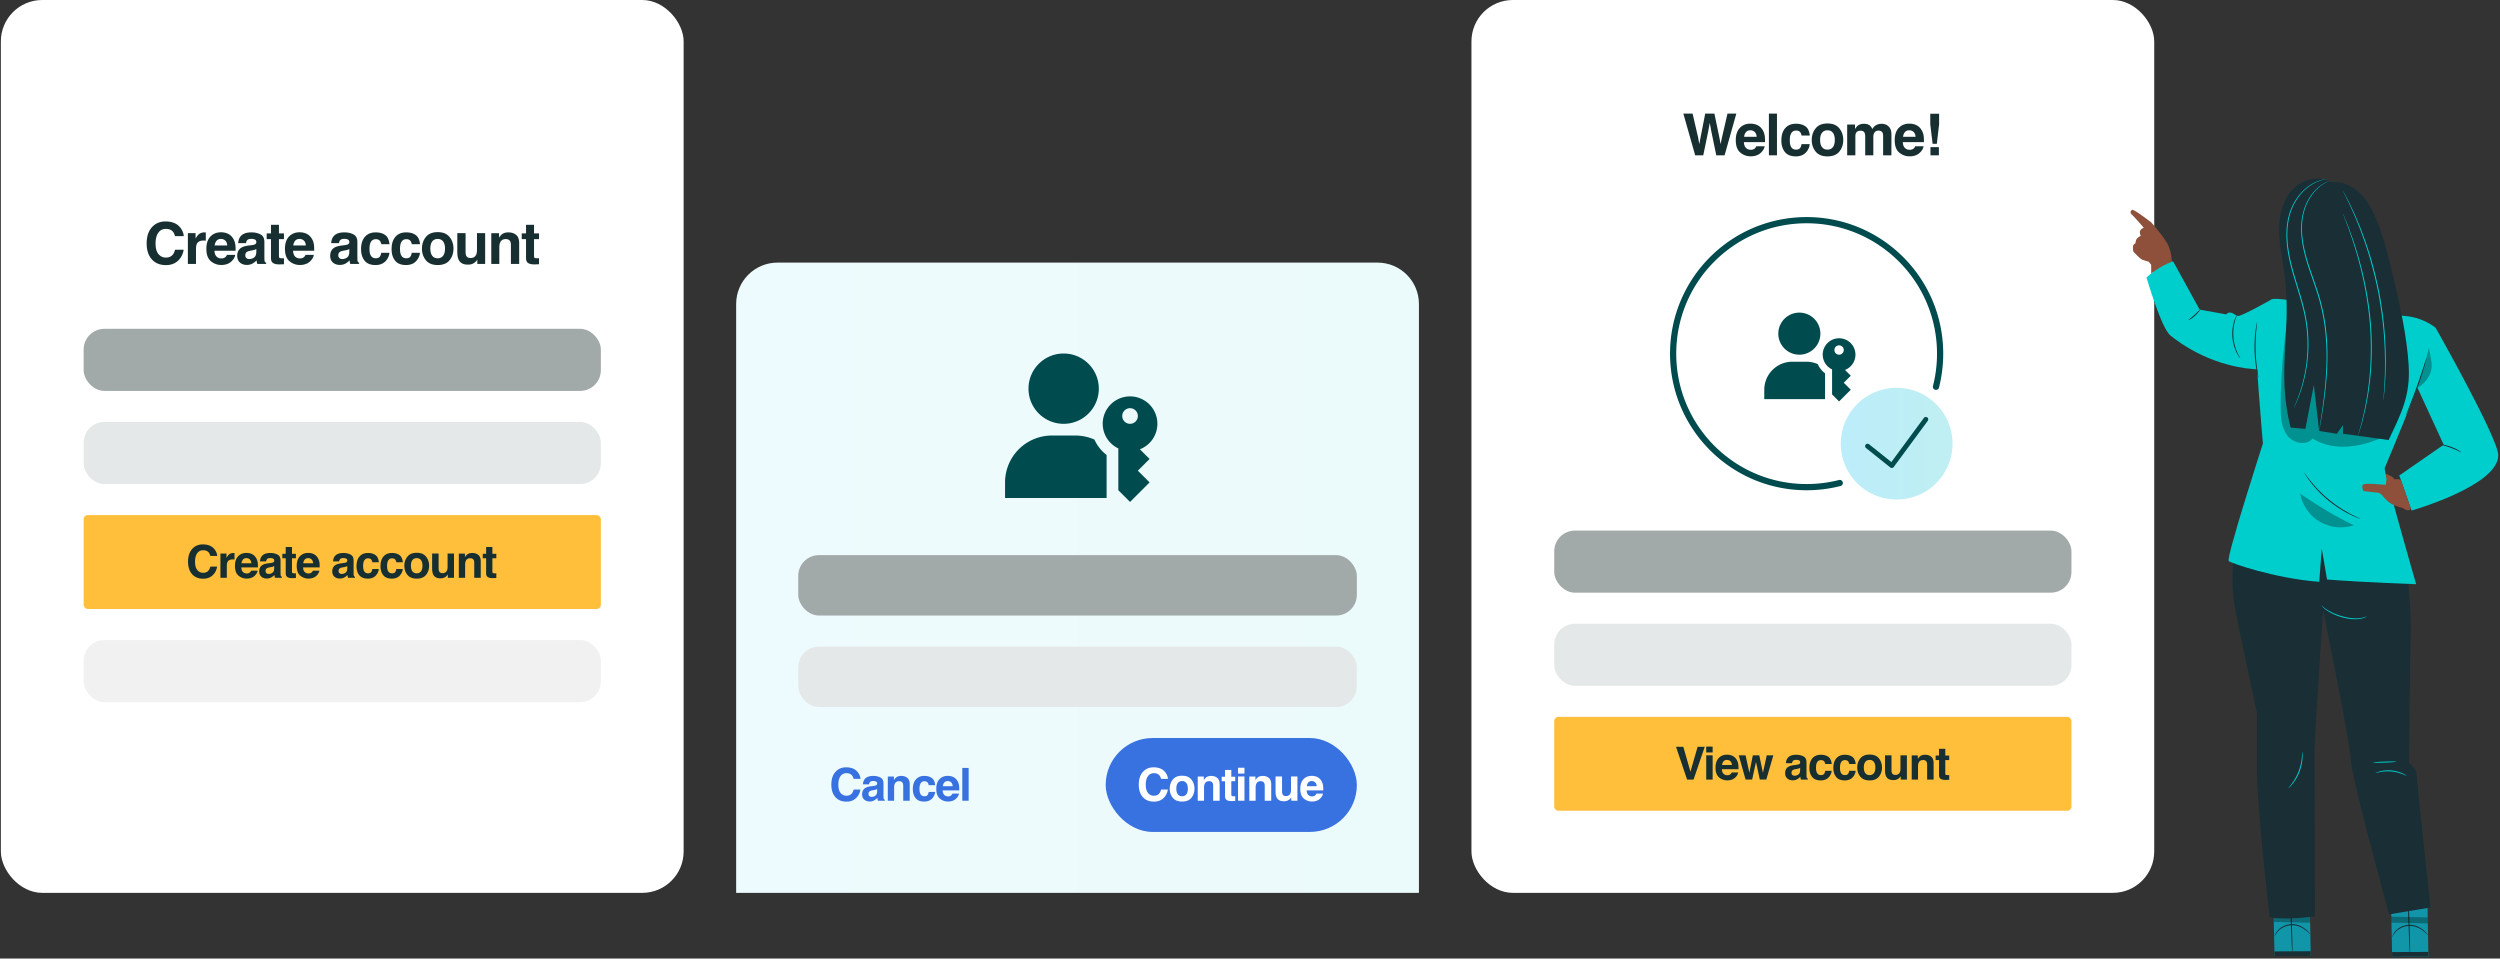
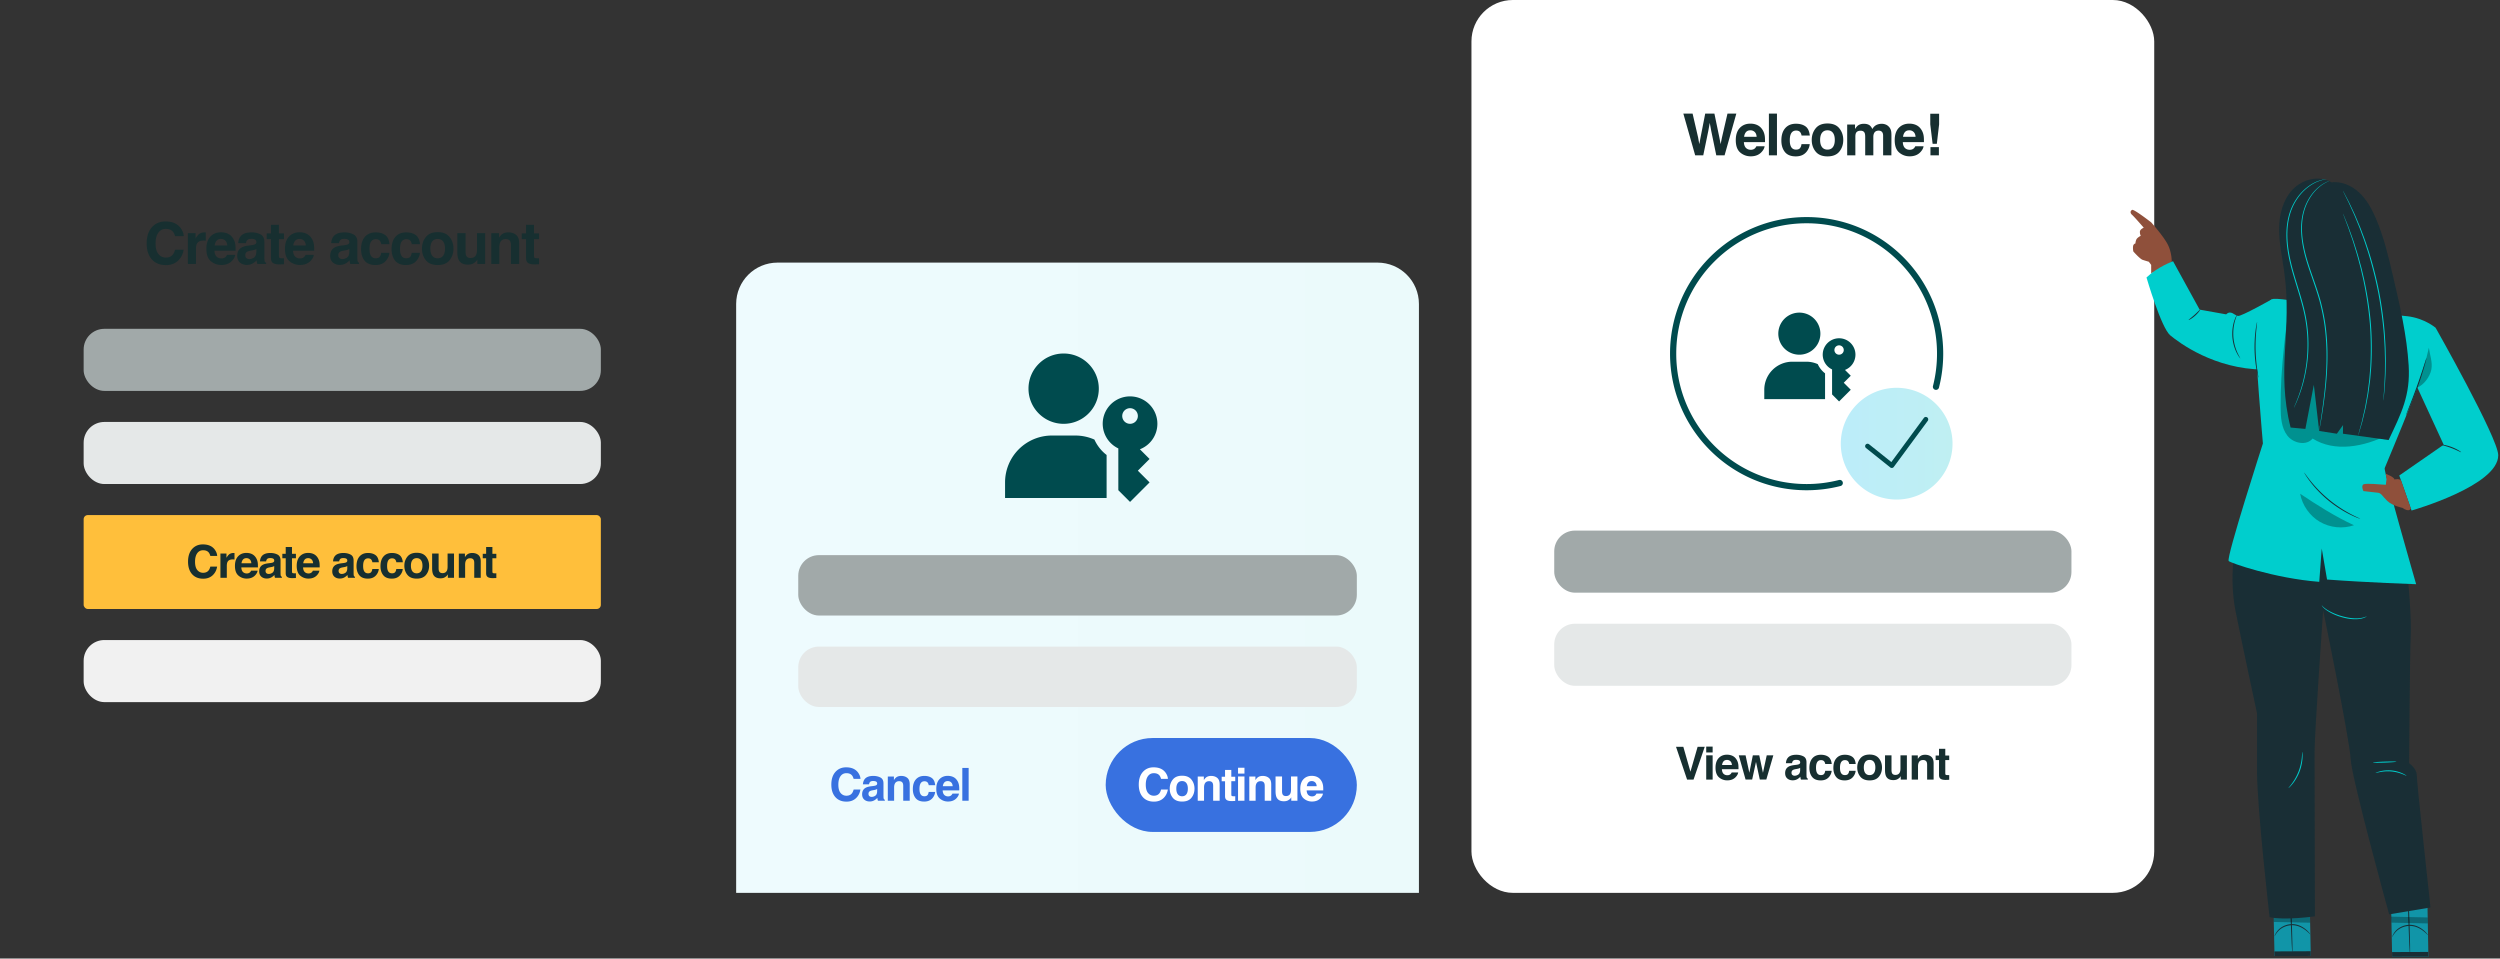
<svg xmlns="http://www.w3.org/2000/svg" width="952" height="365" fill="none" viewBox="0 0 952 365">
  <rect x="0" y="0" width="952" height="365" fill="#333333" stroke="none" />
-   <rect width="260" height="340" x=".329" fill="#fff" rx="15.762" />
  <path fill="#172F30" d="M67.743 99.328c-1.185 1.084-2.7 1.626-4.547 1.626-2.284 0-4.08-.732-5.387-2.198-1.307-1.472-1.961-3.49-1.961-6.055 0-2.772.744-4.91 2.23-6.41 1.293-1.308 2.938-1.962 4.935-1.962 2.672 0 4.626.877 5.861 2.63.683.983 1.05 1.971 1.1 2.962h-3.32c-.215-.761-.491-1.336-.829-1.724-.603-.69-1.497-1.034-2.683-1.034-1.206 0-2.158.489-2.855 1.465-.697.97-1.045 2.346-1.045 4.127 0 1.781.366 3.118 1.099 4.008.74.884 1.677 1.325 2.812 1.325 1.164 0 2.05-.38 2.661-1.142.338-.41.618-1.023.84-1.842h3.287c-.287 1.731-1.02 3.139-2.198 4.224Zm9.736-7.726c-1.236 0-2.066.402-2.49 1.207-.236.452-.355 1.15-.355 2.09v5.614h-3.092V88.768h2.93v2.048c.475-.783.888-1.319 1.24-1.606.574-.481 1.321-.722 2.24-.722a.74.74 0 0 1 .14.011c.044 0 .134.004.27.01v3.147a8.375 8.375 0 0 0-.883-.054Zm12.084 5.463c-.08.697-.442 1.404-1.088 2.122-1.006 1.143-2.414 1.714-4.224 1.714a5.958 5.958 0 0 1-3.954-1.444c-1.142-.963-1.713-2.529-1.713-4.698 0-2.033.513-3.591 1.54-4.676 1.035-1.085 2.374-1.627 4.02-1.627.976 0 1.856.183 2.64.55.782.366 1.428.944 1.938 1.734.46.697.758 1.505.895 2.425.079.538.111 1.314.097 2.327h-8.038c.043 1.178.413 2.004 1.11 2.478.424.294.933.442 1.53.442.632 0 1.145-.18 1.54-.54.216-.193.406-.462.572-.807h3.135Zm-3.038-3.599c-.05-.811-.299-1.426-.744-1.842-.438-.424-.984-.636-1.638-.636-.71 0-1.264.223-1.659.668-.388.445-.632 1.049-.733 1.81h4.773Zm5.048-3.426c.812-1.035 2.205-1.552 4.18-1.552 1.286 0 2.428.255 3.427.765.998.51 1.497 1.473 1.497 2.888v5.387c0 .374.008.826.022 1.358.022.402.083.675.183.819.101.143.252.262.453.355v.453h-3.34a3.42 3.42 0 0 1-.194-.668 8.043 8.043 0 0 1-.087-.711c-.423.46-.912.85-1.465 1.174-.66.381-1.408.571-2.241.571-1.063 0-1.943-.302-2.64-.905-.69-.61-1.034-1.473-1.034-2.586 0-1.444.557-2.489 1.67-3.135.61-.352 1.508-.604 2.694-.754l1.045-.13c.567-.072.973-.161 1.217-.27.438-.186.658-.477.658-.872 0-.481-.17-.812-.507-.991-.33-.187-.819-.28-1.465-.28-.726 0-1.24.18-1.541.538-.216.266-.36.625-.431 1.078h-2.963c.065-1.027.352-1.871.862-2.532Zm2.284 8.253c.287.237.64.356 1.056.356.66 0 1.268-.194 1.821-.582.56-.388.851-1.095.873-2.123v-1.142a3.54 3.54 0 0 1-.593.302c-.194.072-.463.14-.808.205l-.69.129c-.646.115-1.11.255-1.39.42-.474.28-.71.715-.71 1.304 0 .524.147.901.441 1.131Zm14.272.032v2.295l-1.455.054c-1.451.051-2.442-.201-2.974-.754-.344-.352-.517-.894-.517-1.627v-7.23h-1.638v-2.187h1.638v-3.275h3.039v3.275h1.907v2.187h-1.907v6.207c0 .48.061.782.183.905.122.115.495.172 1.12.172h.291l.313-.021Zm11.362-1.26c-.079.697-.442 1.404-1.088 2.122-1.006 1.143-2.414 1.714-4.224 1.714a5.957 5.957 0 0 1-3.954-1.444c-1.142-.963-1.713-2.529-1.713-4.698 0-2.033.513-3.591 1.541-4.676 1.034-1.085 2.374-1.627 4.019-1.627.976 0 1.856.183 2.639.55.783.366 1.43.944 1.94 1.734.459.697.758 1.505.894 2.425.079.538.111 1.314.097 2.327h-8.038c.043 1.178.413 2.004 1.11 2.478.424.294.934.442 1.53.442.632 0 1.146-.18 1.541-.54.215-.193.406-.462.571-.807h3.135Zm-3.038-3.599c-.051-.811-.298-1.426-.744-1.842-.438-.424-.984-.636-1.637-.636-.712 0-1.265.223-1.66.668-.388.445-.632 1.049-.732 1.81h4.773Zm10.528-3.426c.811-1.035 2.205-1.552 4.18-1.552 1.286 0 2.428.255 3.427.765.998.51 1.497 1.473 1.497 2.888v5.387c0 .374.007.826.022 1.358.021.402.082.675.183.819a1.1 1.1 0 0 0 .452.355v.453h-3.34a3.455 3.455 0 0 1-.194-.668 8.613 8.613 0 0 1-.086-.711c-.424.46-.912.85-1.465 1.174-.661.381-1.408.571-2.241.571-1.063 0-1.943-.302-2.64-.905-.69-.61-1.034-1.473-1.034-2.586 0-1.444.556-2.489 1.67-3.135.61-.352 1.508-.604 2.693-.754l1.045-.13c.568-.072.974-.161 1.218-.27.438-.186.657-.477.657-.872 0-.481-.169-.812-.506-.991-.331-.187-.819-.28-1.465-.28-.726 0-1.24.18-1.541.538-.216.266-.359.625-.431 1.078h-2.963c.064-1.027.352-1.871.862-2.532Zm2.284 8.253c.287.237.639.356 1.056.356.661 0 1.268-.194 1.821-.582.56-.388.851-1.095.872-2.123v-1.142a3.508 3.508 0 0 1-.592.302c-.194.072-.463.14-.808.205l-.69.129c-.646.115-1.11.255-1.39.42-.474.28-.711.715-.711 1.304 0 .524.147.901.442 1.131Zm19.055-5.312h-3.146a2.72 2.72 0 0 0-.442-1.185c-.344-.474-.879-.711-1.605-.711-1.034 0-1.742.514-2.123 1.54-.201.547-.301 1.272-.301 2.177 0 .862.1 1.555.301 2.08.367.977 1.056 1.465 2.069 1.465.718 0 1.228-.194 1.53-.582.302-.388.485-.89.55-1.508h3.135c-.072.933-.409 1.817-1.013 2.65-.962 1.344-2.388 2.015-4.277 2.015-1.889 0-3.279-.56-4.17-1.68-.891-1.121-1.336-2.576-1.336-4.364 0-2.019.492-3.588 1.476-4.709.984-1.12 2.342-1.68 4.073-1.68 1.472 0 2.676.33 3.609.99.941.661 1.498 1.829 1.67 3.502Zm11.621 0h-3.146a2.72 2.72 0 0 0-.442-1.185c-.344-.474-.879-.711-1.605-.711-1.034 0-1.742.514-2.123 1.54-.201.547-.301 1.272-.301 2.177 0 .862.1 1.555.301 2.08.367.977 1.056 1.465 2.069 1.465.718 0 1.228-.194 1.53-.582.302-.388.485-.89.55-1.508h3.135c-.072.933-.409 1.817-1.013 2.65-.962 1.344-2.388 2.015-4.277 2.015-1.889 0-3.279-.56-4.17-1.68-.891-1.121-1.336-2.576-1.336-4.364 0-2.019.492-3.588 1.476-4.709.984-1.12 2.342-1.68 4.073-1.68 1.472 0 2.676.33 3.609.99.941.661 1.498 1.829 1.67 3.502Zm11.255-2.726c.991 1.243 1.487 2.712 1.487 4.407 0 1.724-.496 3.2-1.487 4.428-.991 1.222-2.496 1.832-4.514 1.832-2.019 0-3.524-.61-4.515-1.831-.991-1.229-1.487-2.705-1.487-4.429 0-1.695.496-3.164 1.487-4.407.991-1.242 2.496-1.864 4.515-1.864 2.018 0 3.523.622 4.514 1.864Zm-4.525.733c-.898 0-1.591.32-2.08.959-.481.632-.722 1.537-.722 2.715s.241 2.087.722 2.726c.489.64 1.182.959 2.08.959.898 0 1.587-.32 2.068-.959.482-.64.722-1.548.722-2.726s-.24-2.083-.722-2.715c-.481-.64-1.17-.959-2.068-.959Zm15.09 7.865a5.67 5.67 0 0 0-.215.324 2.17 2.17 0 0 1-.41.474c-.481.431-.948.725-1.4.883-.446.158-.97.237-1.574.237-1.738 0-2.909-.625-3.512-1.874-.338-.69-.506-1.707-.506-3.05v-7.079h3.146v7.08c0 .667.079 1.17.237 1.508.28.596.829.894 1.648.894 1.049 0 1.767-.424 2.155-1.271.201-.46.302-1.067.302-1.821v-6.39h3.114v11.745h-2.985v-1.66Zm10.824-7.811c-1.042 0-1.756.442-2.144 1.325-.201.467-.302 1.063-.302 1.789v6.357h-3.06V88.79h2.963v1.713c.395-.603.769-1.038 1.121-1.304.632-.474 1.433-.71 2.402-.71 1.214 0 2.205.319 2.974.958.776.632 1.164 1.685 1.164 3.157v7.909h-3.146v-7.144c0-.618-.083-1.092-.248-1.422-.302-.603-.877-.905-1.724-.905Zm12.677 7.284v2.294l-1.455.054c-1.451.051-2.442-.201-2.974-.754-.344-.352-.517-.894-.517-1.627v-7.23h-1.638v-2.187h1.638v-3.275h3.039v3.275h1.907v2.187h-1.907v6.207c0 .48.061.782.183.905.122.115.495.172 1.12.172h.291l.313-.021Z" />
  <rect width="196.954" height="23.642" x="31.852" y="125.215" fill="#A1A9A9" rx="7.881" />
  <rect width="196.954" height="23.642" x="31.852" y="160.679" fill="#E5E8E8" rx="7.881" />
  <rect width="196.954" height="35.762" x="31.852" y="196.143" fill="#FFBF3B" rx="1.576" />
  <path fill="#172F30" d="M80.954 219.092c-.932.852-2.122 1.279-3.573 1.279-1.795 0-3.206-.576-4.233-1.727-1.027-1.157-1.54-2.743-1.54-4.758 0-2.179.584-3.858 1.752-5.037 1.016-1.027 2.308-1.541 3.877-1.541 2.1 0 3.635.688 4.606 2.066.536.773.823 1.549.863 2.328h-2.607c-.17-.599-.387-1.05-.652-1.355-.474-.542-1.177-.813-2.108-.813-.948 0-1.696.384-2.244 1.152-.547.762-.82 1.842-.82 3.242s.287 2.45.863 3.149c.581.695 1.317 1.042 2.21 1.042.913 0 1.61-.299 2.09-.898.266-.321.486-.804.66-1.447h2.583c-.226 1.36-.802 2.466-1.727 3.318Zm7.649-6.07c-.97 0-1.623.316-1.956.948-.186.356-.28.903-.28 1.643v4.41h-2.429v-9.227h2.303v1.608c.372-.615.697-1.035.974-1.261.451-.378 1.038-.567 1.76-.567.046 0 .082.003.11.008.034 0 .105.003.212.009v2.472a6.048 6.048 0 0 0-.694-.043Zm9.495 4.292c-.062.548-.347 1.104-.855 1.668-.79.898-1.897 1.346-3.319 1.346a4.68 4.68 0 0 1-3.107-1.134c-.897-.756-1.346-1.987-1.346-3.691 0-1.597.404-2.822 1.21-3.674.813-.853 1.866-1.279 3.158-1.279.768 0 1.46.144 2.075.432.615.288 1.123.742 1.523 1.363.362.547.596 1.182.703 1.905.062.423.088 1.033.076 1.828h-6.315c.034.926.324 1.575.872 1.948.333.231.734.347 1.202.347.497 0 .9-.141 1.21-.424a2 2 0 0 0 .45-.635h2.463Zm-2.388-2.827c-.04-.638-.234-1.12-.584-1.448-.344-.333-.773-.499-1.287-.499-.558 0-.993.175-1.303.525-.305.35-.497.824-.576 1.422h3.75Zm3.967-2.692c.638-.813 1.733-1.219 3.285-1.219 1.01 0 1.907.2 2.692.601.784.4 1.177 1.157 1.177 2.269v4.232c0 .294.005.649.017 1.067.016.316.064.531.143.644a.87.87 0 0 0 .356.279v.355h-2.624a2.635 2.635 0 0 1-.153-.524 6.1 6.1 0 0 1-.067-.559 4.96 4.96 0 0 1-1.152.923c-.519.299-1.106.448-1.761.448-.835 0-1.526-.237-2.074-.711-.542-.48-.813-1.157-.813-2.032 0-1.134.438-1.955 1.313-2.463.479-.277 1.185-.474 2.116-.593l.821-.101c.446-.057.765-.127.957-.212.344-.147.516-.375.516-.686 0-.378-.132-.637-.398-.779-.259-.146-.643-.22-1.151-.22-.57 0-.973.141-1.21.424-.17.208-.283.491-.339.846H99c.05-.807.276-1.47.677-1.989Zm1.795 6.485c.226.186.502.279.829.279.52 0 .997-.153 1.431-.457.44-.305.669-.861.686-1.668v-.897a2.803 2.803 0 0 1-.466.237c-.152.056-.364.11-.635.16l-.541.102c-.508.09-.872.2-1.093.33-.372.22-.558.562-.558 1.025 0 .412.115.708.347.889Zm11.213.025v1.803l-1.143.042c-1.14.04-1.919-.158-2.336-.592-.271-.277-.407-.703-.407-1.278v-5.681h-1.286v-1.719h1.286v-2.573h2.388v2.573h1.498v1.719h-1.498v4.876c0 .378.048.615.144.711.096.091.389.136.88.136h.229l.245-.017Zm8.928-.991c-.062.548-.347 1.104-.855 1.668-.79.898-1.897 1.346-3.319 1.346a4.682 4.682 0 0 1-3.107-1.134c-.897-.756-1.346-1.987-1.346-3.691 0-1.597.404-2.822 1.211-3.674.812-.853 1.865-1.279 3.157-1.279.768 0 1.459.144 2.075.432.615.288 1.123.742 1.523 1.363.362.547.596 1.182.703 1.905.062.423.088 1.033.076 1.828h-6.315c.034.926.324 1.575.872 1.948.333.231.734.347 1.202.347.497 0 .9-.141 1.211-.424.169-.152.318-.364.448-.635h2.464Zm-2.388-2.827c-.039-.638-.234-1.12-.584-1.448-.344-.333-.773-.499-1.287-.499-.558 0-.993.175-1.303.525-.305.35-.497.824-.576 1.422h3.75Zm8.272-2.692c.638-.813 1.733-1.219 3.285-1.219 1.01 0 1.908.2 2.692.601.785.4 1.177 1.157 1.177 2.269v4.232c0 .294.006.649.017 1.067.017.316.065.531.144.644a.867.867 0 0 0 .355.279v.355h-2.624a2.696 2.696 0 0 1-.152-.524 6.077 6.077 0 0 1-.068-.559 4.975 4.975 0 0 1-1.151.923c-.52.299-1.107.448-1.761.448-.836 0-1.527-.237-2.074-.711-.542-.48-.813-1.157-.813-2.032 0-1.134.437-1.955 1.312-2.463.48-.277 1.185-.474 2.116-.593l.822-.101c.446-.057.764-.127.956-.212.345-.147.517-.375.517-.686 0-.378-.133-.637-.398-.779-.26-.146-.644-.22-1.152-.22-.57 0-.973.141-1.21.424-.169.208-.282.491-.339.846h-2.328c.051-.807.277-1.47.677-1.989Zm1.795 6.485c.226.186.502.279.83.279.519 0 .996-.153 1.431-.457.44-.305.668-.861.685-1.668v-.897a2.756 2.756 0 0 1-.465.237c-.153.056-.364.11-.635.16l-.542.102c-.508.09-.872.2-1.092.33-.373.22-.559.562-.559 1.025 0 .412.116.708.347.889Zm14.972-4.174h-2.472a2.14 2.14 0 0 0-.347-.931c-.271-.373-.691-.559-1.261-.559-.813 0-1.369.403-1.668 1.211-.158.428-.237.998-.237 1.71 0 .677.079 1.221.237 1.633.288.768.83 1.152 1.625 1.152.565 0 .966-.153 1.203-.457.237-.305.381-.7.431-1.186h2.464c-.057.734-.322 1.428-.796 2.083-.756 1.055-1.876 1.583-3.361 1.583-1.484 0-2.576-.44-3.276-1.321-.7-.88-1.05-2.023-1.05-3.428 0-1.586.387-2.819 1.16-3.7.773-.88 1.84-1.32 3.2-1.32 1.157 0 2.102.259 2.836.779.739.519 1.177 1.436 1.312 2.751Zm9.131 0h-2.472a2.14 2.14 0 0 0-.347-.931c-.271-.373-.691-.559-1.261-.559-.813 0-1.369.403-1.668 1.211-.158.428-.237.998-.237 1.71 0 .677.079 1.221.237 1.633.288.768.829 1.152 1.625 1.152.565 0 .965-.153 1.202-.457.237-.305.381-.7.432-1.186h2.464c-.057.734-.322 1.428-.796 2.083-.756 1.055-1.877 1.583-3.361 1.583-1.484 0-2.576-.44-3.276-1.321-.7-.88-1.05-2.023-1.05-3.428 0-1.586.387-2.819 1.16-3.7.773-.88 1.84-1.32 3.2-1.32 1.157 0 2.102.259 2.836.779.739.519 1.177 1.436 1.312 2.751Zm8.843-2.142c.779.976 1.168 2.131 1.168 3.463 0 1.354-.389 2.514-1.168 3.479-.779.959-1.961 1.439-3.547 1.439s-2.768-.48-3.547-1.439c-.779-.965-1.169-2.125-1.169-3.479 0-1.332.39-2.487 1.169-3.463s1.961-1.464 3.547-1.464 2.768.488 3.547 1.464Zm-3.556.576c-.705 0-1.25.251-1.633.753-.379.497-.568 1.208-.568 2.134 0 .925.189 1.639.568 2.141.383.503.928.754 1.633.754.706 0 1.248-.251 1.626-.754.378-.502.567-1.216.567-2.141 0-.926-.189-1.637-.567-2.134-.378-.502-.92-.753-1.626-.753Zm11.857 6.18a4.644 4.644 0 0 0-.169.254c-.09.141-.198.265-.322.372-.378.339-.745.57-1.1.694-.35.125-.762.187-1.236.187-1.366 0-2.286-.491-2.76-1.473-.265-.542-.398-1.341-.398-2.396v-5.562h2.472v5.562c0 .525.062.92.186 1.185.22.468.652.703 1.295.703.824 0 1.389-.333 1.694-.999.158-.362.237-.838.237-1.431v-5.02h2.446v9.227h-2.345v-1.303Zm8.504-6.138c-.818 0-1.379.347-1.684 1.041-.158.367-.237.836-.237 1.406v4.994h-2.404v-9.21h2.328v1.346c.31-.474.603-.816.88-1.025.497-.372 1.126-.558 1.888-.558.954 0 1.733.251 2.336.753.61.497.915 1.324.915 2.481v6.213h-2.472v-5.612c0-.486-.065-.858-.195-1.118-.237-.474-.689-.711-1.355-.711Zm9.961 5.723v1.803l-1.143.042c-1.14.04-1.919-.158-2.336-.592-.271-.277-.407-.703-.407-1.278v-5.681h-1.287v-1.719h1.287v-2.573h2.387v2.573h1.499v1.719h-1.499v4.876c0 .378.048.615.144.711.096.091.39.136.881.136h.228l.246-.017Z" />
  <rect width="196.954" height="23.642" x="31.852" y="243.726" fill="#F1F1F1" rx="7.881" />
  <path fill="url(#a)" d="M280.329 115.762c0-8.705 7.056-15.762 15.761-15.762h228.477c8.705 0 15.762 7.057 15.762 15.762V340h-260V115.762Z" />
  <path fill="#004B4E" d="M405.037 161.389c7.393 0 13.386-5.993 13.386-13.386 0-7.393-5.993-13.386-13.386-13.386-7.393 0-13.386 5.993-13.386 13.386 0 7.393 5.993 13.386 13.386 13.386Zm35.695-.001a10.41 10.41 0 1 0-14.873 9.37v15.914l4.462 4.462 7.437-7.437-4.462-4.461 4.462-4.462-3.689-3.689a10.409 10.409 0 0 0 6.663-9.697Zm-10.411 0a2.972 2.972 0 0 1-2.917-3.555 2.976 2.976 0 0 1 4.056-2.168 2.972 2.972 0 0 1 1.836 2.748 2.975 2.975 0 0 1-2.975 2.975Zm-13.564 6.009a17.847 17.847 0 0 0-7.258-1.546h-8.924a17.848 17.848 0 0 0-17.847 17.847v5.949h38.669v-16.39a15.344 15.344 0 0 1-4.64-5.86Z" />
  <rect width="212.715" height="23" x="303.971" y="211.395" fill="#A1A9A9" rx="7.881" />
  <rect width="212.715" height="23" x="303.971" y="246.215" fill="#E5E8E8" rx="7.881" />
  <path fill="#3871E0" d="M325.917 303.986c-.931.852-2.122 1.278-3.572 1.278-1.795 0-3.206-.576-4.233-1.727-1.027-1.157-1.541-2.743-1.541-4.758 0-2.178.584-3.857 1.752-5.037 1.016-1.027 2.309-1.541 3.878-1.541 2.099 0 3.634.689 4.605 2.066.536.773.824 1.549.864 2.328h-2.608c-.169-.598-.386-1.05-.652-1.354-.474-.542-1.176-.813-2.108-.813-.948 0-1.696.384-2.243 1.151-.547.762-.821 1.843-.821 3.243 0 1.399.288 2.449.863 3.149.582.694 1.318 1.041 2.21 1.041.914 0 1.611-.299 2.091-.897.265-.322.485-.804.66-1.448h2.582c-.226 1.36-.801 2.467-1.727 3.319Zm3.357-7.298c.638-.812 1.733-1.219 3.285-1.219 1.01 0 1.908.201 2.692.601.785.401 1.177 1.157 1.177 2.269v4.233c0 .293.006.649.017 1.067.017.316.065.53.144.643a.859.859 0 0 0 .355.279v.356h-2.624a2.685 2.685 0 0 1-.152-.525 6.077 6.077 0 0 1-.068-.559 4.949 4.949 0 0 1-1.151.923 3.469 3.469 0 0 1-1.761.449c-.836 0-1.527-.237-2.074-.711-.542-.48-.813-1.157-.813-2.032 0-1.134.437-1.956 1.312-2.464.48-.276 1.185-.474 2.116-.592l.822-.102c.445-.056.764-.127.956-.211.345-.147.517-.376.517-.686 0-.378-.133-.638-.398-.779-.26-.147-.644-.22-1.152-.22-.57 0-.973.141-1.21.423-.169.209-.282.491-.339.847h-2.328c.051-.807.277-1.47.677-1.99Zm1.795 6.485c.226.186.502.279.83.279.519 0 .996-.152 1.43-.457.441-.304.669-.86.686-1.667v-.898a2.756 2.756 0 0 1-.465.237c-.153.057-.364.11-.635.161l-.542.102c-.508.09-.872.2-1.092.33-.373.22-.559.561-.559 1.024 0 .412.116.708.347.889Zm11.332-5.697c-.818 0-1.38.347-1.685 1.041-.158.367-.237.835-.237 1.405v4.995h-2.404v-9.211h2.328v1.346c.31-.474.604-.815.881-1.024.496-.373 1.125-.559 1.887-.559.954 0 1.733.251 2.337.754.609.496.914 1.323.914 2.48v6.214h-2.472v-5.613c0-.485-.065-.858-.194-1.117-.238-.474-.689-.711-1.355-.711Zm13.719 1.523h-2.472a2.145 2.145 0 0 0-.347-.931c-.271-.372-.691-.559-1.261-.559-.813 0-1.369.404-1.668 1.211-.158.429-.237.999-.237 1.71 0 .677.079 1.222.237 1.634.288.768.83 1.151 1.625 1.151.565 0 .965-.152 1.203-.457.237-.305.38-.7.431-1.185h2.464c-.057.734-.322 1.428-.796 2.083-.756 1.055-1.877 1.583-3.361 1.583-1.484 0-2.576-.441-3.276-1.321-.7-.88-1.05-2.023-1.05-3.429 0-1.585.387-2.819 1.16-3.699.773-.881 1.84-1.321 3.2-1.321 1.157 0 2.102.26 2.836.779.739.519 1.177 1.436 1.312 2.751Zm9.046 3.209c-.062.547-.347 1.103-.855 1.668-.79.897-1.896 1.346-3.318 1.346a4.676 4.676 0 0 1-3.107-1.135c-.898-.756-1.346-1.986-1.346-3.691 0-1.597.403-2.822 1.21-3.674.813-.852 1.866-1.278 3.158-1.278.768 0 1.459.144 2.074.432.615.287 1.123.742 1.524 1.363.361.547.595 1.182.703 1.904.062.424.087 1.033.076 1.829h-6.316c.034.926.325 1.575.872 1.947.333.231.734.347 1.203.347.496 0 .9-.141 1.21-.423.169-.152.319-.364.449-.635h2.463Zm-2.387-2.828c-.04-.637-.234-1.12-.584-1.447-.344-.333-.773-.5-1.287-.5-.559 0-.993.175-1.304.525-.304.35-.496.824-.575 1.422h3.75Zm3.67-6.941h2.413v12.478h-2.413v-12.478Z" />
  <rect width="95.642" height="35.762" x="421.044" y="281.036" fill="#3871E0" rx="17.881" />
  <path fill="#fff" d="M442.99 303.986c-.931.852-2.122 1.278-3.573 1.278-1.794 0-3.205-.576-4.232-1.727-1.028-1.157-1.541-2.743-1.541-4.758 0-2.178.584-3.857 1.752-5.037 1.016-1.027 2.309-1.541 3.878-1.541 2.099 0 3.634.689 4.605 2.066.536.773.824 1.549.863 2.328h-2.607c-.169-.598-.387-1.05-.652-1.354-.474-.542-1.177-.813-2.108-.813-.948 0-1.696.384-2.243 1.151-.548.762-.821 1.843-.821 3.243 0 1.399.287 2.449.863 3.149.581.694 1.318 1.041 2.21 1.041.914 0 1.611-.299 2.091-.897.265-.322.485-.804.66-1.448h2.582c-.226 1.36-.801 2.467-1.727 3.319Zm10.705-7.128c.779.976 1.169 2.13 1.169 3.462 0 1.355-.39 2.514-1.169 3.48-.778.959-1.961 1.439-3.547 1.439s-2.768-.48-3.547-1.439c-.779-.966-1.168-2.125-1.168-3.48 0-1.332.389-2.486 1.168-3.462.779-.977 1.961-1.465 3.547-1.465s2.769.488 3.547 1.465Zm-3.555.575c-.706 0-1.25.251-1.634.754-.378.496-.567 1.208-.567 2.133 0 .926.189 1.64.567 2.142.384.502.928.753 1.634.753.705 0 1.247-.251 1.625-.753.378-.502.567-1.216.567-2.142 0-.925-.189-1.637-.567-2.133-.378-.503-.92-.754-1.625-.754Zm10.282.043c-.818 0-1.38.347-1.685 1.041-.158.367-.237.835-.237 1.405v4.995h-2.404v-9.211h2.328v1.346c.31-.474.604-.815.88-1.024.497-.373 1.126-.559 1.888-.559.954 0 1.733.251 2.337.754.609.496.914 1.323.914 2.48v6.214h-2.472v-5.613c0-.485-.065-.858-.195-1.117-.237-.474-.688-.711-1.354-.711Zm9.96 5.722v1.804l-1.143.042c-1.14.039-1.918-.158-2.336-.593-.271-.276-.406-.702-.406-1.278v-5.68h-1.287v-1.719h1.287V293.2h2.387v2.574h1.498v1.719h-1.498v4.876c0 .378.048.615.144.711.096.09.389.135.88.135h.229l.245-.017Zm3.51-7.509v9.228h-2.447v-9.228h2.447Zm0-3.327v2.227h-2.447v-2.227h2.447Zm6.168 5.114c-.819 0-1.38.347-1.685 1.041-.158.367-.237.835-.237 1.405v4.995h-2.404v-9.211h2.328v1.346c.31-.474.604-.815.88-1.024.497-.373 1.126-.559 1.888-.559.954 0 1.733.251 2.337.754.609.496.914 1.323.914 2.48v6.214h-2.472v-5.613c0-.485-.065-.858-.195-1.117-.237-.474-.688-.711-1.354-.711Zm11.653 6.137a4.644 4.644 0 0 0-.169.254c-.09.141-.198.266-.322.373-.378.338-.745.57-1.1.694-.35.124-.762.186-1.236.186-1.366 0-2.286-.491-2.76-1.473-.265-.542-.398-1.34-.398-2.396v-5.562h2.472v5.562c0 .525.062.92.186 1.186.22.468.652.702 1.295.702.824 0 1.389-.333 1.694-.999.158-.361.237-.838.237-1.43v-5.021h2.446v9.228h-2.345v-1.304Zm12.06-1.405c-.062.547-.347 1.103-.855 1.668-.79.897-1.896 1.346-3.318 1.346a4.676 4.676 0 0 1-3.107-1.135c-.898-.756-1.346-1.986-1.346-3.691 0-1.597.403-2.822 1.21-3.674.813-.852 1.865-1.278 3.158-1.278.767 0 1.459.144 2.074.432.615.287 1.123.742 1.524 1.363.361.547.595 1.182.702 1.904.063.424.088 1.033.077 1.829h-6.316c.034.926.325 1.575.872 1.947.333.231.734.347 1.202.347.497 0 .901-.141 1.211-.423.169-.152.319-.364.449-.635h2.463Zm-2.387-2.828c-.04-.637-.234-1.12-.584-1.447-.345-.333-.774-.5-1.287-.5-.559 0-.993.175-1.304.525-.305.35-.496.824-.575 1.422h3.75Z" />
  <rect width="260" height="340" x="560.329" fill="#fff" rx="15.762" />
  <path fill="#172F30" d="M657.822 43.259h3.373l-4.472 15.882h-3.167l-1.918-9.288-.561-3.07-.56 3.07-1.918 9.288h-3.081l-4.504-15.882h3.523l2.101 9.094.453 2.532.463-2.478 1.789-9.148h3.501l1.886 9.094.485 2.532.485-2.435 2.122-9.191Zm14.142 12.434c-.079.697-.441 1.404-1.088 2.122-1.005 1.143-2.413 1.714-4.223 1.714a5.958 5.958 0 0 1-3.955-1.444c-1.142-.963-1.713-2.529-1.713-4.698 0-2.033.514-3.592 1.541-4.676 1.034-1.085 2.374-1.627 4.019-1.627.977 0 1.857.183 2.64.55.783.366 1.429.944 1.939 1.734.46.697.758 1.505.894 2.424.079.54.112 1.315.097 2.328h-8.037c.043 1.178.413 2.004 1.109 2.478.424.294.934.442 1.53.442.632 0 1.146-.18 1.541-.54.216-.193.406-.462.571-.807h3.135Zm-3.038-3.599c-.05-.812-.298-1.426-.743-1.842-.439-.424-.984-.636-1.638-.636-.711 0-1.264.223-1.659.668-.388.445-.633 1.049-.733 1.81h4.773Zm4.671-8.835h3.071V59.14h-3.071V43.259Zm15.576 8.35h-3.146a2.733 2.733 0 0 0-.442-1.185c-.345-.474-.88-.711-1.606-.711-1.034 0-1.741.514-2.122 1.54-.201.547-.302 1.272-.302 2.177 0 .862.101 1.555.302 2.08.366.977 1.056 1.465 2.069 1.465.718 0 1.228-.194 1.53-.582.301-.388.484-.89.549-1.508h3.135c-.071.934-.409 1.817-1.012 2.65-.963 1.343-2.389 2.015-4.278 2.015-1.889 0-3.279-.56-4.17-1.68-.89-1.121-1.336-2.576-1.336-4.364 0-2.019.492-3.588 1.476-4.709.984-1.12 2.342-1.68 4.073-1.68 1.473 0 2.676.33 3.61.99.941.661 1.497 1.829 1.67 3.502Zm11.254-2.726c.992 1.243 1.487 2.712 1.487 4.407 0 1.724-.495 3.2-1.487 4.428-.991 1.221-2.496 1.832-4.514 1.832-2.019 0-3.523-.61-4.515-1.832-.991-1.228-1.487-2.704-1.487-4.428 0-1.695.496-3.164 1.487-4.407.992-1.242 2.496-1.864 4.515-1.864 2.018 0 3.523.622 4.514 1.864Zm-4.525.733c-.898 0-1.591.32-2.079.959-.482.632-.722 1.537-.722 2.715s.24 2.087.722 2.726c.488.64 1.181.959 2.079.959.898 0 1.588-.32 2.069-.959.481-.64.722-1.548.722-2.726s-.241-2.083-.722-2.715c-.481-.64-1.171-.96-2.069-.96Zm14.153 1.013c-.259-.568-.765-.851-1.519-.851-.876 0-1.465.283-1.767.85-.165.324-.248.805-.248 1.444v7.069h-3.114V47.418h2.985v1.713c.38-.61.74-1.045 1.077-1.304.596-.46 1.369-.69 2.317-.69.898 0 1.623.198 2.176.593.446.367.783.837 1.013 1.412.402-.69.901-1.196 1.498-1.52.632-.323 1.336-.484 2.111-.484.518 0 1.028.1 1.53.302.503.2.959.553 1.369 1.055.33.41.553.913.668 1.509.072.395.108.973.108 1.735l-.022 7.402h-3.146v-7.478c0-.445-.072-.812-.216-1.099-.273-.546-.775-.819-1.508-.819-.848 0-1.433.352-1.756 1.056-.166.374-.248.823-.248 1.347v6.993h-3.092v-6.993c0-.697-.072-1.203-.216-1.52Zm22.428 5.064c-.079.697-.442 1.404-1.088 2.122-1.006 1.143-2.414 1.714-4.224 1.714a5.955 5.955 0 0 1-3.954-1.444c-1.142-.963-1.713-2.529-1.713-4.698 0-2.033.513-3.592 1.54-4.676 1.035-1.085 2.374-1.627 4.019-1.627.977 0 1.857.183 2.64.55.783.366 1.43.944 1.94 1.734.459.697.757 1.505.894 2.424.079.54.111 1.315.097 2.328h-8.038c.043 1.178.413 2.004 1.11 2.478.424.294.934.442 1.53.442.632 0 1.145-.18 1.541-.54.215-.193.405-.462.571-.807h3.135Zm-3.038-3.599c-.051-.812-.299-1.426-.744-1.842-.438-.424-.984-.636-1.638-.636-.711 0-1.264.223-1.659.668-.388.445-.632 1.049-.733 1.81h4.774Zm8.97-4.752-.873 7.413h-1.605l-.894-7.413v-4.03h3.372v4.03Zm-.086 8.685v3.114h-3.211v-3.114h3.211Z" />
  <path stroke="#004B4E" stroke-linecap="round" stroke-width="2.364" d="M700.573 183.928a50.928 50.928 0 0 1-12.609 1.576c-28.073 0-50.831-22.758-50.831-50.831 0-28.073 22.758-50.831 50.831-50.831 28.073 0 50.831 22.758 50.831 50.831 0 4.353-.547 8.577-1.576 12.609" />
  <path fill="url(#b)" d="M722.246 147.674a21.27 21.27 0 0 0-15.046 6.232 21.295 21.295 0 0 0-4.613 6.903 21.287 21.287 0 0 0 4.613 23.189 21.295 21.295 0 0 0 6.903 4.613 21.287 21.287 0 0 0 23.189-4.613 21.276 21.276 0 0 0 4.612-23.189 21.276 21.276 0 0 0-19.658-13.135Z" />
  <path fill="#004B4E" fill-rule="evenodd" d="M733.897 158.956a.925.925 0 0 1 .196 1.293l-12.952 17.578a.925.925 0 0 1-1.323.174l-9.251-7.401a.926.926 0 0 1 1.156-1.445l8.499 6.799 12.381-16.802a.925.925 0 0 1 1.294-.196Z" clip-rule="evenodd" />
  <path fill="#004B4E" d="M685.191 135.068a8.012 8.012 0 1 0 0-16.024 8.012 8.012 0 0 0 0 16.024Zm21.364-.001a6.229 6.229 0 0 0-6.406-6.25 6.235 6.235 0 0 0-5.368 3.382 6.233 6.233 0 0 0 2.873 8.476v9.525l2.67 2.671 4.451-4.451-2.671-2.671 2.671-2.67-2.208-2.208a6.233 6.233 0 0 0 3.988-5.804Zm-6.231 0a1.778 1.778 0 0 1-1.746-2.127 1.78 1.78 0 1 1 1.746 2.127Zm-8.118 3.597a10.693 10.693 0 0 0-4.344-.926h-5.341a10.682 10.682 0 0 0-10.682 10.682v3.561h23.144v-9.81a9.174 9.174 0 0 1-2.777-3.507Z" />
  <rect width="196.954" height="23.642" x="591.852" y="202.052" fill="#A1A9A9" rx="7.881" />
  <rect width="196.954" height="23.642" x="591.852" y="237.516" fill="#E5E8E8" rx="7.881" />
-   <rect width="196.954" height="35.762" x="591.852" y="272.979" fill="#FFBF3B" rx="1.576" />
  <path fill="#172F30" d="M638.227 284.382h2.785l2.709 9.473 2.734-9.473h2.709l-4.258 12.478h-2.464l-4.215-12.478Zm13.947 3.251v9.227h-2.446v-9.227h2.446Zm0-3.327v2.226h-2.446v-2.226h2.446Zm9.724 9.845c-.062.548-.347 1.104-.855 1.668-.791.897-1.897 1.346-3.319 1.346a4.682 4.682 0 0 1-3.107-1.134c-.897-.757-1.346-1.987-1.346-3.691 0-1.598.404-2.822 1.211-3.674.812-.853 1.865-1.279 3.157-1.279.768 0 1.459.144 2.075.432.615.288 1.123.742 1.523 1.363.362.547.596 1.182.703 1.905.062.423.087 1.033.076 1.828h-6.315c.034.926.324 1.575.872 1.947.333.232.733.348 1.202.348.497 0 .9-.142 1.21-.424.17-.152.319-.364.449-.635h2.464Zm-2.388-2.827c-.039-.638-.234-1.121-.584-1.448-.344-.333-.773-.499-1.287-.499-.558 0-.993.175-1.303.525-.305.349-.497.824-.576 1.422h3.75Zm10.621 5.536-1.448-6.721-1.464 6.721h-2.506l-2.59-9.227h2.59l1.439 6.62 1.329-6.62h2.447l1.405 6.645 1.439-6.645h2.515l-2.675 9.227h-2.481Zm10.626-8.228c.637-.813 1.732-1.219 3.284-1.219 1.011 0 1.908.2 2.692.601.785.4 1.177 1.157 1.177 2.268v4.233c0 .294.006.649.017 1.067.017.316.065.531.144.643a.865.865 0 0 0 .356.28v.355h-2.625a2.685 2.685 0 0 1-.152-.525 6.37 6.37 0 0 1-.068-.558 4.975 4.975 0 0 1-1.151.923c-.52.299-1.107.448-1.761.448-.835 0-1.527-.237-2.074-.711-.542-.48-.813-1.157-.813-2.032 0-1.134.437-1.955 1.312-2.463.48-.277 1.185-.474 2.117-.593l.821-.101c.446-.057.765-.127.956-.212.345-.147.517-.375.517-.686 0-.378-.133-.638-.398-.779-.26-.146-.643-.22-1.151-.22-.57 0-.974.141-1.211.424-.169.208-.282.491-.339.846h-2.328c.051-.807.277-1.47.678-1.989Zm1.794 6.484c.226.187.503.28.83.28.519 0 .996-.153 1.431-.457.44-.305.668-.861.685-1.668v-.897a2.912 2.912 0 0 1-.465.237c-.153.056-.364.11-.635.16l-.542.102c-.508.09-.872.2-1.092.33-.373.22-.559.562-.559 1.025 0 .412.116.708.347.888Zm14.972-4.173h-2.472a2.128 2.128 0 0 0-.347-.931c-.271-.373-.691-.559-1.261-.559-.813 0-1.369.403-1.668 1.21-.158.429-.237.999-.237 1.711 0 .677.079 1.221.237 1.633.288.768.83 1.152 1.626 1.152.564 0 .965-.153 1.202-.457.237-.305.381-.7.432-1.186h2.463c-.056.734-.322 1.428-.796 2.083-.756 1.055-1.876 1.583-3.361 1.583-1.484 0-2.576-.44-3.276-1.321-.7-.88-1.05-2.023-1.05-3.428 0-1.586.387-2.819 1.16-3.7.773-.88 1.84-1.32 3.2-1.32 1.157 0 2.103.259 2.836.778.74.52 1.177 1.437 1.312 2.752Zm9.131 0h-2.472a2.14 2.14 0 0 0-.347-.931c-.271-.373-.691-.559-1.261-.559-.813 0-1.369.403-1.668 1.21-.158.429-.237.999-.237 1.711 0 .677.079 1.221.237 1.633.288.768.83 1.152 1.625 1.152.565 0 .965-.153 1.203-.457.237-.305.38-.7.431-1.186h2.464c-.057.734-.322 1.428-.796 2.083-.756 1.055-1.877 1.583-3.361 1.583-1.484 0-2.576-.44-3.276-1.321-.7-.88-1.05-2.023-1.05-3.428 0-1.586.387-2.819 1.16-3.7.773-.88 1.84-1.32 3.2-1.32 1.157 0 2.102.259 2.836.778.739.52 1.177 1.437 1.312 2.752Zm8.843-2.142c.779.976 1.168 2.131 1.168 3.462 0 1.355-.389 2.515-1.168 3.48-.779.959-1.961 1.439-3.547 1.439s-2.768-.48-3.547-1.439c-.779-.965-1.168-2.125-1.168-3.48 0-1.331.389-2.486 1.168-3.462.779-.976 1.961-1.465 3.547-1.465s2.768.489 3.547 1.465Zm-3.555.576c-.706 0-1.251.251-1.634.753-.378.497-.568 1.208-.568 2.133 0 .926.19 1.64.568 2.142.383.503.928.754 1.634.754.705 0 1.247-.251 1.625-.754.378-.502.567-1.216.567-2.142 0-.925-.189-1.636-.567-2.133-.378-.502-.92-.753-1.625-.753Zm11.856 6.18a4.644 4.644 0 0 0-.169.254c-.09.141-.198.265-.322.372-.378.339-.745.57-1.1.694-.35.124-.762.187-1.236.187-1.366 0-2.286-.491-2.76-1.474-.265-.541-.398-1.34-.398-2.395v-5.562h2.472v5.562c0 .525.062.92.186 1.185.22.468.652.703 1.296.703.824 0 1.388-.333 1.693-.999.158-.362.237-.839.237-1.431v-5.02h2.446v9.227h-2.345v-1.303Zm8.505-6.138c-.819 0-1.38.347-1.685 1.041-.158.367-.237.836-.237 1.406v4.994h-2.404v-9.21h2.328v1.346c.31-.474.604-.816.88-1.025.497-.372 1.126-.558 1.888-.558.954 0 1.733.251 2.337.753.609.497.914 1.324.914 2.481v6.213h-2.472v-5.612c0-.486-.065-.858-.195-1.118-.237-.474-.688-.711-1.354-.711Zm9.96 5.723v1.803l-1.143.042c-1.14.04-1.919-.158-2.336-.592-.271-.277-.407-.703-.407-1.279v-5.68h-1.287v-1.719h1.287v-2.573h2.388v2.573h1.498v1.719h-1.498v4.876c0 .378.048.615.144.711.095.091.389.136.88.136h.229l.245-.017Z" />
  <path fill="#1195A8" d="m910.412 338.725.516 25.586 13.807-.004-.461-25.633-13.862.051Z" />
  <path fill="#192E35" d="M917.727 363.342c.115 0 .026-5.604-.2-12.51-.227-6.905-.5-12.5-.619-12.496-.116 0-.026 5.604.2 12.513.226 6.906.5 12.501.619 12.497v-.004Z" />
  <path fill="#192E35" d="m910.894 362.545 13.811-.047.03 1.81-13.807.004-.034-1.767Zm13.696-6.429s-.103-.218-.367-.551a9.532 9.532 0 0 0-1.264-1.284 9.26 9.26 0 0 0-2.266-1.443 7.22 7.22 0 0 0-3.235-.666c-2.386.06-4.366 1.281-5.326 2.467a6.324 6.324 0 0 0-.973 1.524c-.167.392-.227.619-.205.631.077.039.388-.87 1.4-1.959.977-1.088 2.855-2.189 5.121-2.249 2.258-.068 4.144 1.029 5.301 1.921 1.178.913 1.758 1.656 1.814 1.604v.005Z" />
  <path fill="#000" d="m910.518 349.057.15 2.279 13.84.307-.042-2.275-13.948-.311Z" opacity=".3" />
  <path fill="#1195A8" d="m865.582 338.473.559 25.582 13.807-.025-.508-25.634-13.858.077Z" />
  <path fill="#192E35" d="M872.94 363.078c.115 0 .017-5.604-.222-12.509-.239-6.906-.525-12.501-.64-12.497-.115 0-.017 5.604.222 12.514.239 6.905.525 12.501.64 12.496v-.004Z" />
  <path fill="#192E35" d="m866.103 362.293 13.806-.072.039 1.809-13.807.026-.038-1.763Zm13.683-6.455s-.103-.218-.367-.551a9.575 9.575 0 0 0-1.263-1.284 9.535 9.535 0 0 0-2.267-1.439c-.926-.418-2.044-.704-3.235-.661-2.386.064-4.362 1.289-5.322 2.479a6.307 6.307 0 0 0-.973 1.528c-.167.393-.226.623-.205.632.077.038.384-.875 1.396-1.959.977-1.093 2.851-2.194 5.117-2.258 2.258-.072 4.148 1.02 5.301 1.912 1.178.914 1.762 1.652 1.818 1.605v-.004Z" />
  <path fill="#000" d="m865.701 348.805.154 2.279 13.841.281-.043-2.274-13.952-.286Z" opacity=".3" />
  <path fill="#192E35" d="M916.694 219.488c.393.026 1.648 16.854 1.319 22.411-.329 5.561-.632 48.727-.632 48.727s2.92 1.963 2.92 4.579c0 2.616 5.232 50.361 5.232 50.361l-15.749 2.617s-14.335-51.996-14.664-59.192c-.328-7.196-10.465-56.575-10.465-56.575s-3.269 46.763-3.269 53.959c0 7.196.141 62.563.141 62.563s-11.665 1.647-17.268.312c0 0-4.78-41.617-4.78-55.351v-22.236s-5.561-25.833-8.177-38.914c-2.617-13.082 0-25.552 0-25.552l47.092-6.168 18.3 18.463v-.004Z" />
-   <path fill="#00CECD" d="M904.616 294.366c.025.132 2.642-.913 5.992-.589 3.355.277 5.744 1.767 5.791 1.643.022-.034-.529-.456-1.545-.93-1.011-.474-2.505-.952-4.212-1.11-1.707-.149-3.265.056-4.341.346-1.084.286-1.702.602-1.685.64Zm-.977-3.997c0 .111 1.997.128 4.451.042 2.455-.085 4.444-.243 4.439-.349 0-.111-1.997-.129-4.451-.043-2.454.085-4.443.243-4.439.35Zm-32.214 9.753s.183-.119.465-.384c.286-.26.666-.674 1.101-1.208.875-1.067 1.921-2.697 2.68-4.677.756-1.981 1.063-3.893 1.127-5.275.034-.692.026-1.251-.013-1.635-.034-.384-.064-.598-.089-.593-.069 0-.043.853-.175 2.206a20.442 20.442 0 0 1-1.217 5.152 20.257 20.257 0 0 1-2.535 4.647c-.806 1.101-1.391 1.716-1.344 1.763v.004Zm12.701-69.6c-.022.013.119.235.401.623.162.175.371.376.614.615.261.213.564.452.91.7 1.408.947 3.533 2.01 6.039 2.663 2.496.692 4.887.828 6.572.547.209-.035.414-.06.598-.099.179-.051.354-.102.521-.153.328-.09.601-.179.81-.303.427-.214.653-.342.64-.367-.038-.082-.956.461-2.612.644-1.647.205-3.977.026-6.431-.653-2.467-.64-4.571-1.643-5.988-2.514-.35-.226-.653-.448-.922-.64-.235-.2-.448-.38-.644-.55-.308-.346-.491-.53-.513-.517l.005.004Z" />
+   <path fill="#00CECD" d="M904.616 294.366c.025.132 2.642-.913 5.992-.589 3.355.277 5.744 1.767 5.791 1.643.022-.034-.529-.456-1.545-.93-1.011-.474-2.505-.952-4.212-1.11-1.707-.149-3.265.056-4.341.346-1.084.286-1.702.602-1.685.64Zm-.977-3.997c0 .111 1.997.128 4.451.042 2.455-.085 4.444-.243 4.439-.349 0-.111-1.997-.129-4.451-.043-2.454.085-4.443.243-4.439.35Zm-32.214 9.753s.183-.119.465-.384c.286-.26.666-.674 1.101-1.208.875-1.067 1.921-2.697 2.68-4.677.756-1.981 1.063-3.893 1.127-5.275.034-.692.026-1.251-.013-1.635-.034-.384-.064-.598-.089-.593-.069 0-.043.853-.175 2.206a20.442 20.442 0 0 1-1.217 5.152 20.257 20.257 0 0 1-2.535 4.647c-.806 1.101-1.391 1.716-1.344 1.763v.004Zm12.701-69.6c-.022.013.119.235.401.623.162.175.371.376.614.615.261.213.564.452.91.7 1.408.947 3.533 2.01 6.039 2.663 2.496.692 4.887.828 6.572.547.209-.035.414-.06.598-.099.179-.051.354-.102.521-.153.328-.09.601-.179.81-.303.427-.214.653-.342.64-.367-.038-.082-.956.461-2.612.644-1.647.205-3.977.026-6.431-.653-2.467-.64-4.571-1.643-5.988-2.514-.35-.226-.653-.448-.922-.64-.235-.2-.448-.38-.644-.55-.308-.346-.491-.53-.513-.517Z" />
  <path fill="#8F503B" d="M826.987 99.679s.115-3.338-1.472-6.509c-1.584-3.17-6.342-8.493-6.342-8.493s-6.569-5.096-7.247-4.754c-.679.341-.905 1.13 0 1.924.904.794 4.417 4.87 4.417 4.87s-1.472.568-1.472 1.584c0 1.015.341 1.49.341 1.49s-1.357.66-1.698 1.45c-.342.794-.342 1.473-.342 1.473s-.794.115-.905 1.13a6.009 6.009 0 0 0 .115 1.925s2.493 2.83 3.513 3.171c1.02.342 2.377.734 2.377.734l.892 1.191v3.265l7.827-4.456-.004.005Z" />
  <path fill="#00CECD" d="M927.488 124.818s23.742 41.903 23.84 48.479c.171 11.69-33.008 21.114-33.008 21.114l-4.678-13.341 16.914-11.72-12.304-26.717 9.236-17.815Z" />
  <path fill="#00CECD" d="M927.488 124.819s-4.204-3.606-10.666-4.387c-6.462-.786-18.015-.978-18.015-.978s-31.326-6.854-33.678-5.484c-2.352 1.37-5.484 9.791-6.069 13.704-.589 3.918 2.655 41.199 2.655 41.199s-14.012 43.383-13.035 44.753c.474.666 17.401 6.619 34.494 7.934l.947-12.684 2.019 11.809c15.89 1.186 33.925 1.776 33.925 1.776s-12.381-43-11.988-44.173c.393-1.174 21.062-49.282 19.402-53.473l.009.004Z" />
  <path fill="#00CECD" d="M865.129 113.968s-11.515 6.5-12.872 6.347c-1.358-.15-2.719-2.416-4.528-.606l-10.115-1.81-10.115-18.42s-5.89 2.112-10.116 6.188c0 0 5.587 19.176 9.061 22.044 3.475 2.868 16.812 12.829 35.441 13.021l2.305-15.287.943-11.481-.004.004Z" />
  <path fill="#192E35" d="M853.098 136.465c.06-.042-.495-.849-1.135-2.275-.325-.708-.64-1.587-.922-2.582-.26-.998-.47-2.112-.568-3.299a19.587 19.587 0 0 1 .069-3.35c.128-1.024.307-1.938.524-2.689.423-1.506.854-2.386.786-2.42-.026-.013-.145.201-.35.593-.209.393-.457.991-.705 1.742-.256.755-.469 1.681-.618 2.723a17.799 17.799 0 0 0-.098 3.423c.098 1.212.324 2.355.61 3.367.303 1.007.653 1.895 1.02 2.603.359.709.691 1.264.956 1.618.26.363.41.55.435.538l-.004.008Zm-19.662-14.613c.051.09 1.25-.533 2.479-1.639 1.234-1.101 1.985-2.223 1.9-2.287-.09-.073-.961.917-2.164 1.989-1.2 1.079-2.275 1.835-2.215 1.933v.004Z" />
  <path fill="#8F503B" d="M918.038 193.598s-.473 1.716-3.201-.209c0 0-3.798-.759-5.761-2.642-1.963-1.882-2.279-3.03-3.658-3.124-1.378-.094-5.335-.653-5.403-.614-.068.038-1.08-2.241.158-2.629 1.238-.389 6.739.123 6.739.123l1.609.094.269-2.198-.311-1.993s3.363 1.281 3.311 2.198c0 0 2.39-.695 2.71.892l3.543 10.098-.005.004Z" />
  <path fill="#192E35" d="M916.156 158.183c.026.013.179-.277.435-.807a63.54 63.54 0 0 0 1.029-2.266c.84-1.925 1.929-4.618 3.013-7.635a130.445 130.445 0 0 0 2.531-7.811c.29-1.011.507-1.83.648-2.402.141-.572.205-.888.18-.897-.026-.008-.141.299-.325.854-.205.636-.465 1.425-.768 2.364a256.366 256.366 0 0 1-2.633 7.76c-1.08 3.008-2.13 5.71-2.903 7.66-.358.918-.665 1.69-.909 2.314-.213.546-.315.857-.29.866h-.008Zm-38.723 21.806c-.022.013.174.355.554.957.372.606.961 1.455 1.733 2.466 1.537 2.032 3.901 4.669 6.906 7.149 3.013 2.475 6.056 4.289 8.343 5.407 1.144.564 2.087.978 2.753 1.225.666.256 1.037.384 1.046.359.008-.026-.342-.205-.986-.504a49.466 49.466 0 0 1-2.689-1.336c-2.241-1.173-5.232-3.013-8.22-5.463a49.491 49.491 0 0 1-6.939-7.016 53.479 53.479 0 0 1-1.827-2.381c-.418-.572-.657-.884-.683-.871l.009.008Zm52.086-10.668c-.021.115 1.793.473 3.906 1.272 2.121.789 3.717 1.715 3.776 1.613.06-.081-1.476-1.178-3.636-1.985-2.159-.819-4.033-1.003-4.046-.9Z" />
  <path fill="#000" d="M920.467 147.602c2.573-1.059 4.865-4.157 5.39-6.889.529-2.731-.568-5.548-.952-8.301-1.041 4.836-2.731 10.55-4.438 15.194m-24.071 52.4c-4.247 1.455-9.12.969-12.995-1.298-3.876-2.266-6.688-6.273-7.503-10.687 6.269 4.226 13.618 8.856 20.498 11.989v-.004Z" opacity=".3" />
  <path fill="#192E35" d="M859.495 122.654c-.026-.004-.098.286-.205.815-.111.53-.235 1.298-.363 2.254a50.86 50.86 0 0 0-.392 7.52c.068 2.945.397 5.6.738 7.495.171.947.329 1.711.465 2.236.133.525.214.811.244.802.06-.013-.163-1.182-.431-3.081a66.085 66.085 0 0 1-.619-7.46c-.064-2.924.094-5.57.273-7.482.179-1.912.35-3.09.286-3.099h.004Z" />
  <path fill="#000" d="m872.7 109.35 36.529 56.28c-8.916 4.477-20.162 6.705-28.587 1.362-2.339 2.881-7.345 1.835-9.611-1.101-2.267-2.936-2.527-6.91-2.561-10.619-.137-15.386 2.049-30.686 4.23-45.918v-.004Z" opacity=".3" />
  <path fill="#192E35" d="M887.39 69.488c3.927-.64 7.969 1.059 10.896 3.752 2.928 2.693 4.878 6.274 6.449 9.931 3.056 7.123 4.831 14.712 6.59 22.257 2.595 11.123 5.198 22.305 5.894 33.704.691 11.4-2.719 18.13-7.636 28.437l-17.383-2.407.03-3.295-2.351 3.295-6.748-1.046s-2.023-17.647-2.023-17.596c0 .051-3.218 16.807-3.218 16.807l-5.625-.521c-5.596-22.176.734-36.772-2.446-59.418-.755-5.386-1.954-10.746-1.933-16.188.021-5.442 1.425-11.126 5.177-15.066 3.751-3.939 10.226-5.552 14.831-2.658" />
  <path fill="#00CECD" d="M883.13 164.115s.03-.086.064-.252c.039-.188.086-.44.145-.751.124-.688.295-1.656.517-2.894a211.783 211.783 0 0 0 1.554-10.708c.533-4.537.985-9.974.879-16.026a87.563 87.563 0 0 0-.709-9.462c-.444-3.265-1.139-6.607-2.048-9.978-1.925-6.718-4.605-12.83-5.911-18.72-.67-2.932-1.042-5.778-1.029-8.45 0-2.672.397-5.151 1.11-7.307a19.688 19.688 0 0 1 2.774-5.428 16.555 16.555 0 0 1 3.209-3.308c.999-.79 1.887-1.238 2.476-1.55.29-.132.52-.238.695-.315.158-.073.235-.116.231-.12a1.452 1.452 0 0 0-.248.081c-.179.073-.414.167-.713.282-.606.294-1.511.721-2.535 1.502a16.324 16.324 0 0 0-3.295 3.3 19.73 19.73 0 0 0-2.859 5.471c-.738 2.177-1.157 4.69-1.174 7.392-.025 2.702.338 5.578 1.003 8.536 1.298 5.936 3.974 12.061 5.886 18.744.905 3.355 1.6 6.68 2.044 9.928.431 3.248.644 6.406.725 9.419.133 6.026-.294 11.455-.789 15.987-.499 4.537-1.046 8.191-1.425 10.713-.188 1.242-.338 2.219-.444 2.906-.043.316-.081.568-.107.756-.021.171-.03.26-.021.26l-.005-.008Zm24.452-11.548s.021-.073.038-.209c.022-.162.043-.367.077-.624l.252-2.394c.051-.525.107-1.101.171-1.733.051-.636.081-1.323.128-2.065.076-1.481.213-3.171.217-5.041l.051-2.936c.013-1.02-.034-2.083-.047-3.18-.008-2.198-.179-4.545-.324-7.012a148.71 148.71 0 0 0-2.108-15.945 149.67 149.67 0 0 0-3.961-15.59c-.781-2.348-1.498-4.584-2.305-6.633-.392-1.028-.742-2.031-1.135-2.97-.397-.939-.772-1.844-1.135-2.706-.7-1.737-1.451-3.252-2.074-4.6-.316-.67-.602-1.302-.884-1.87-.29-.563-.559-1.076-.802-1.545-.478-.905-.849-1.617-1.123-2.13-.123-.226-.222-.405-.298-.55-.069-.124-.107-.184-.115-.18-.005 0 .021.073.076.201.069.15.158.333.265.568.252.52.606 1.242 1.054 2.163.23.47.491.99.768 1.558.265.58.551 1.208.854 1.882.601 1.358 1.336 2.877 2.014 4.614.355.862.726 1.767 1.11 2.71.384.943.725 1.946 1.109 2.975.794 2.048 1.494 4.285 2.267 6.628a154.961 154.961 0 0 1 3.922 15.556c1.058 5.596 1.724 10.982 2.134 15.898.153 2.463.333 4.798.359 6.996.021 1.096.076 2.155.072 3.175-.008 1.016-.017 1.993-.026 2.928.013 1.865-.102 3.551-.158 5.032l-.093 2.065c-.052.632-.094 1.208-.137 1.733-.073 1.02-.132 1.822-.175 2.398-.013.257-.025.462-.034.624a1.427 1.427 0 0 0 0 .213l-.004-.004Z" />
  <path fill="#00CECD" d="M897.936 165.955s.034-.069.081-.209c.052-.163.12-.367.201-.624.175-.58.422-1.386.734-2.415.158-.529.328-1.11.52-1.75.188-.64.338-1.349.526-2.104.345-1.519.832-3.227 1.152-5.16l.563-3.026c.209-1.05.312-2.16.483-3.299.136-1.144.354-2.322.435-3.547.102-1.224.209-2.484.32-3.777.316-5.172.341-10.887-.124-16.854-.495-5.966-1.442-11.6-2.522-16.67a2519.17 2519.17 0 0 1-.858-3.688c-.273-1.199-.628-2.339-.918-3.453-.58-2.232-1.246-4.272-1.839-6.14-.563-1.879-1.216-3.53-1.724-4.999a70.14 70.14 0 0 0-1.426-3.73c-.405-.994-.721-1.775-.952-2.334-.106-.248-.192-.448-.256-.602a1.005 1.005 0 0 0-.098-.2.925.925 0 0 0 .064.217c.056.162.128.363.222.619l.884 2.36c.392 1.02.87 2.27 1.357 3.747.49 1.477 1.122 3.129 1.668 5.01.572 1.87 1.226 3.91 1.789 6.142.286 1.114.631 2.254.896 3.449.273 1.195.555 2.424.841 3.683 1.059 5.062 1.989 10.678 2.484 16.623.465 5.95.448 11.639.154 16.799l-.303 3.764c-.077 1.225-.286 2.395-.414 3.538-.163 1.14-.257 2.245-.457 3.295-.188 1.05-.367 2.057-.538 3.022-.299 1.933-.768 3.645-1.093 5.164-.179.755-.315 1.468-.49 2.108-.175.641-.338 1.225-.487 1.754-.282 1.038-.504 1.848-.661 2.433-.069.261-.12.47-.163.636a1.248 1.248 0 0 0-.043.222l-.008-.004Zm-24.404-10.711s.047-.073.12-.218c.081-.166.183-.384.315-.657.141-.299.308-.653.5-1.071.179-.436.388-.935.619-1.494.892-2.258 2.087-5.591 2.911-9.868.853-4.263 1.331-9.474.891-15.219a56.146 56.146 0 0 0-1.421-8.911c-.725-3.048-1.677-6.146-2.65-9.308-.973-3.167-1.904-6.261-2.582-9.3-.674-3.039-1.123-6.022-1.195-8.878-.085-2.855.192-5.578.828-8.032a20.972 20.972 0 0 1 2.833-6.419c2.39-3.623 5.421-5.65 7.615-6.602 1.118-.457 2.022-.717 2.645-.85.295-.06.53-.106.713-.145.162-.034.244-.055.239-.064 0-.008-.085 0-.247.022-.184.025-.423.064-.722.106-.631.107-1.549.346-2.688.786-2.237.917-5.335 2.936-7.789 6.585a20.921 20.921 0 0 0-2.919 6.492c-.658 2.484-.952 5.24-.875 8.126.064 2.885.507 5.894 1.182 8.95.678 3.06 1.613 6.167 2.582 9.333.973 3.167 1.925 6.253 2.651 9.283a56.67 56.67 0 0 1 1.433 8.852c.453 5.706.009 10.891-.806 15.138-.786 4.264-1.933 7.597-2.779 9.863-.217.564-.414 1.063-.584 1.502-.18.423-.337.786-.465 1.085-.116.277-.21.499-.278.67-.06.153-.09.23-.081.234l.004.009Z" />
  <defs>
    <linearGradient id="a" x1="280.329" x2="540.329" y1="220" y2="220" gradientUnits="userSpaceOnUse">
      <stop stop-color="#EEFBFE" />
      <stop offset="1" stop-color="#EBFAFB" />
    </linearGradient>
    <linearGradient id="b" x1="700.968" x2="743.524" y1="168.952" y2="168.952" gradientUnits="userSpaceOnUse">
      <stop stop-color="#BCEDFA" />
      <stop offset="1" stop-color="#BFEFF2" />
    </linearGradient>
  </defs>
</svg>